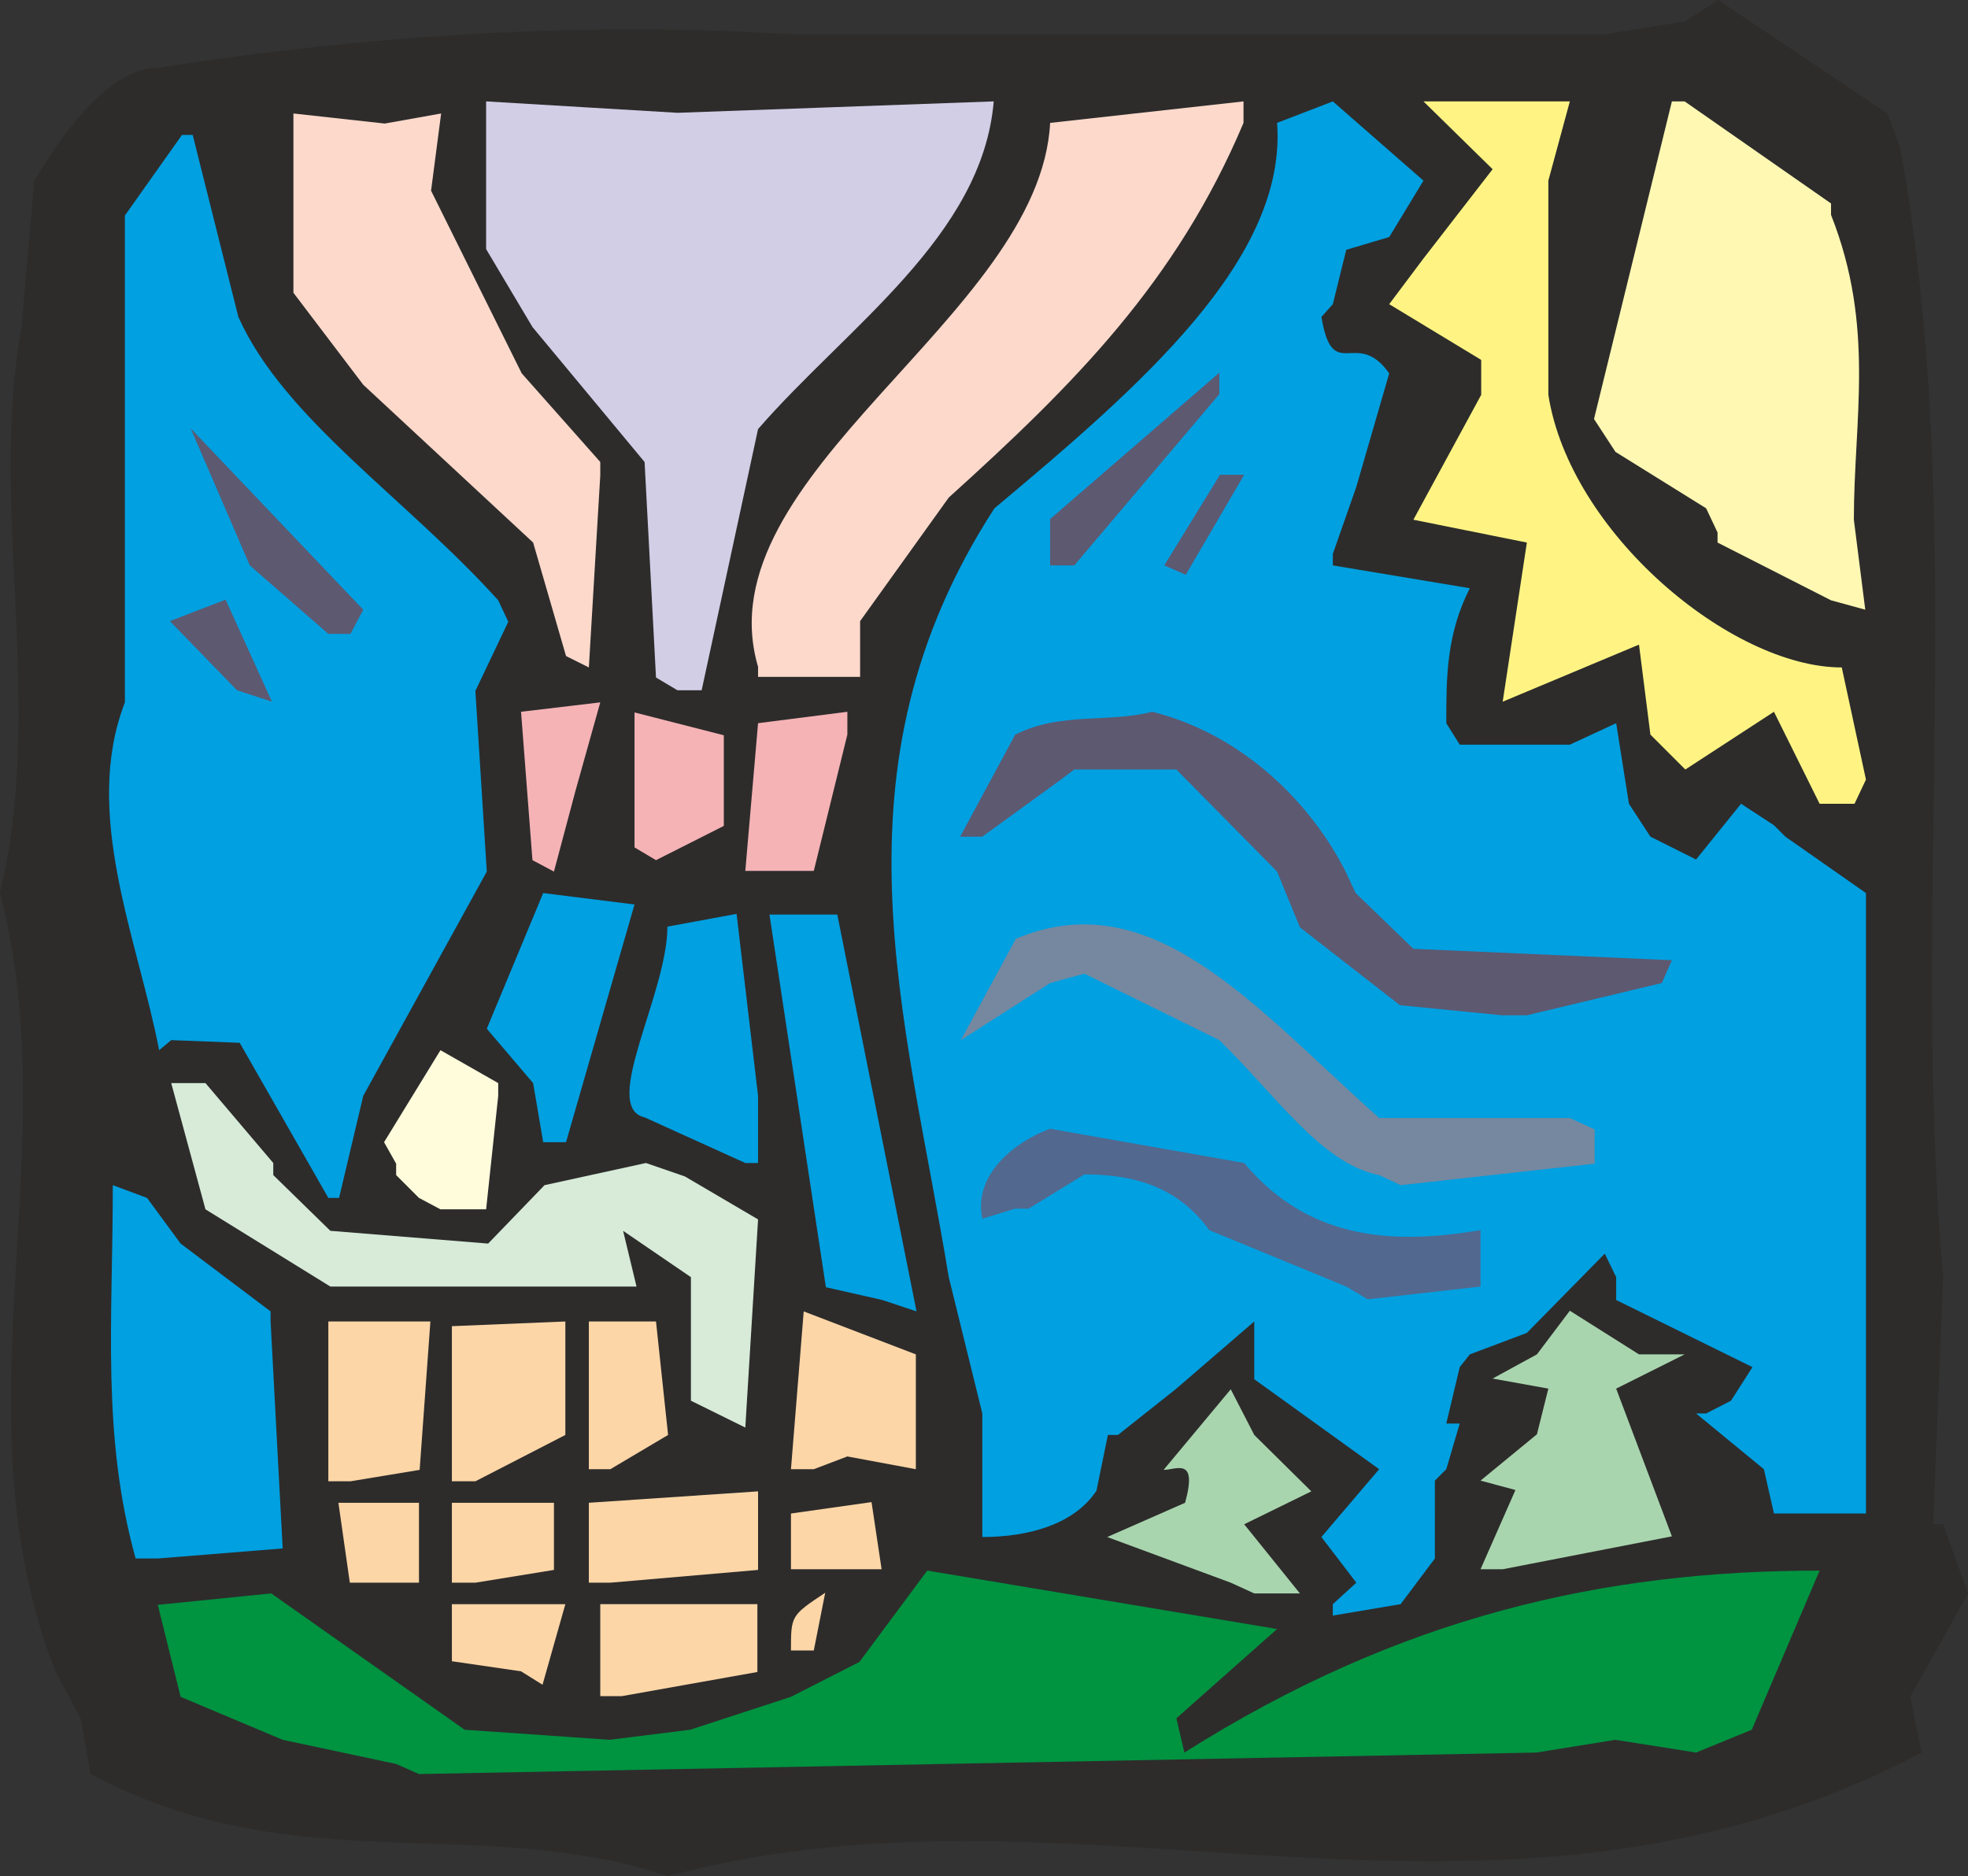
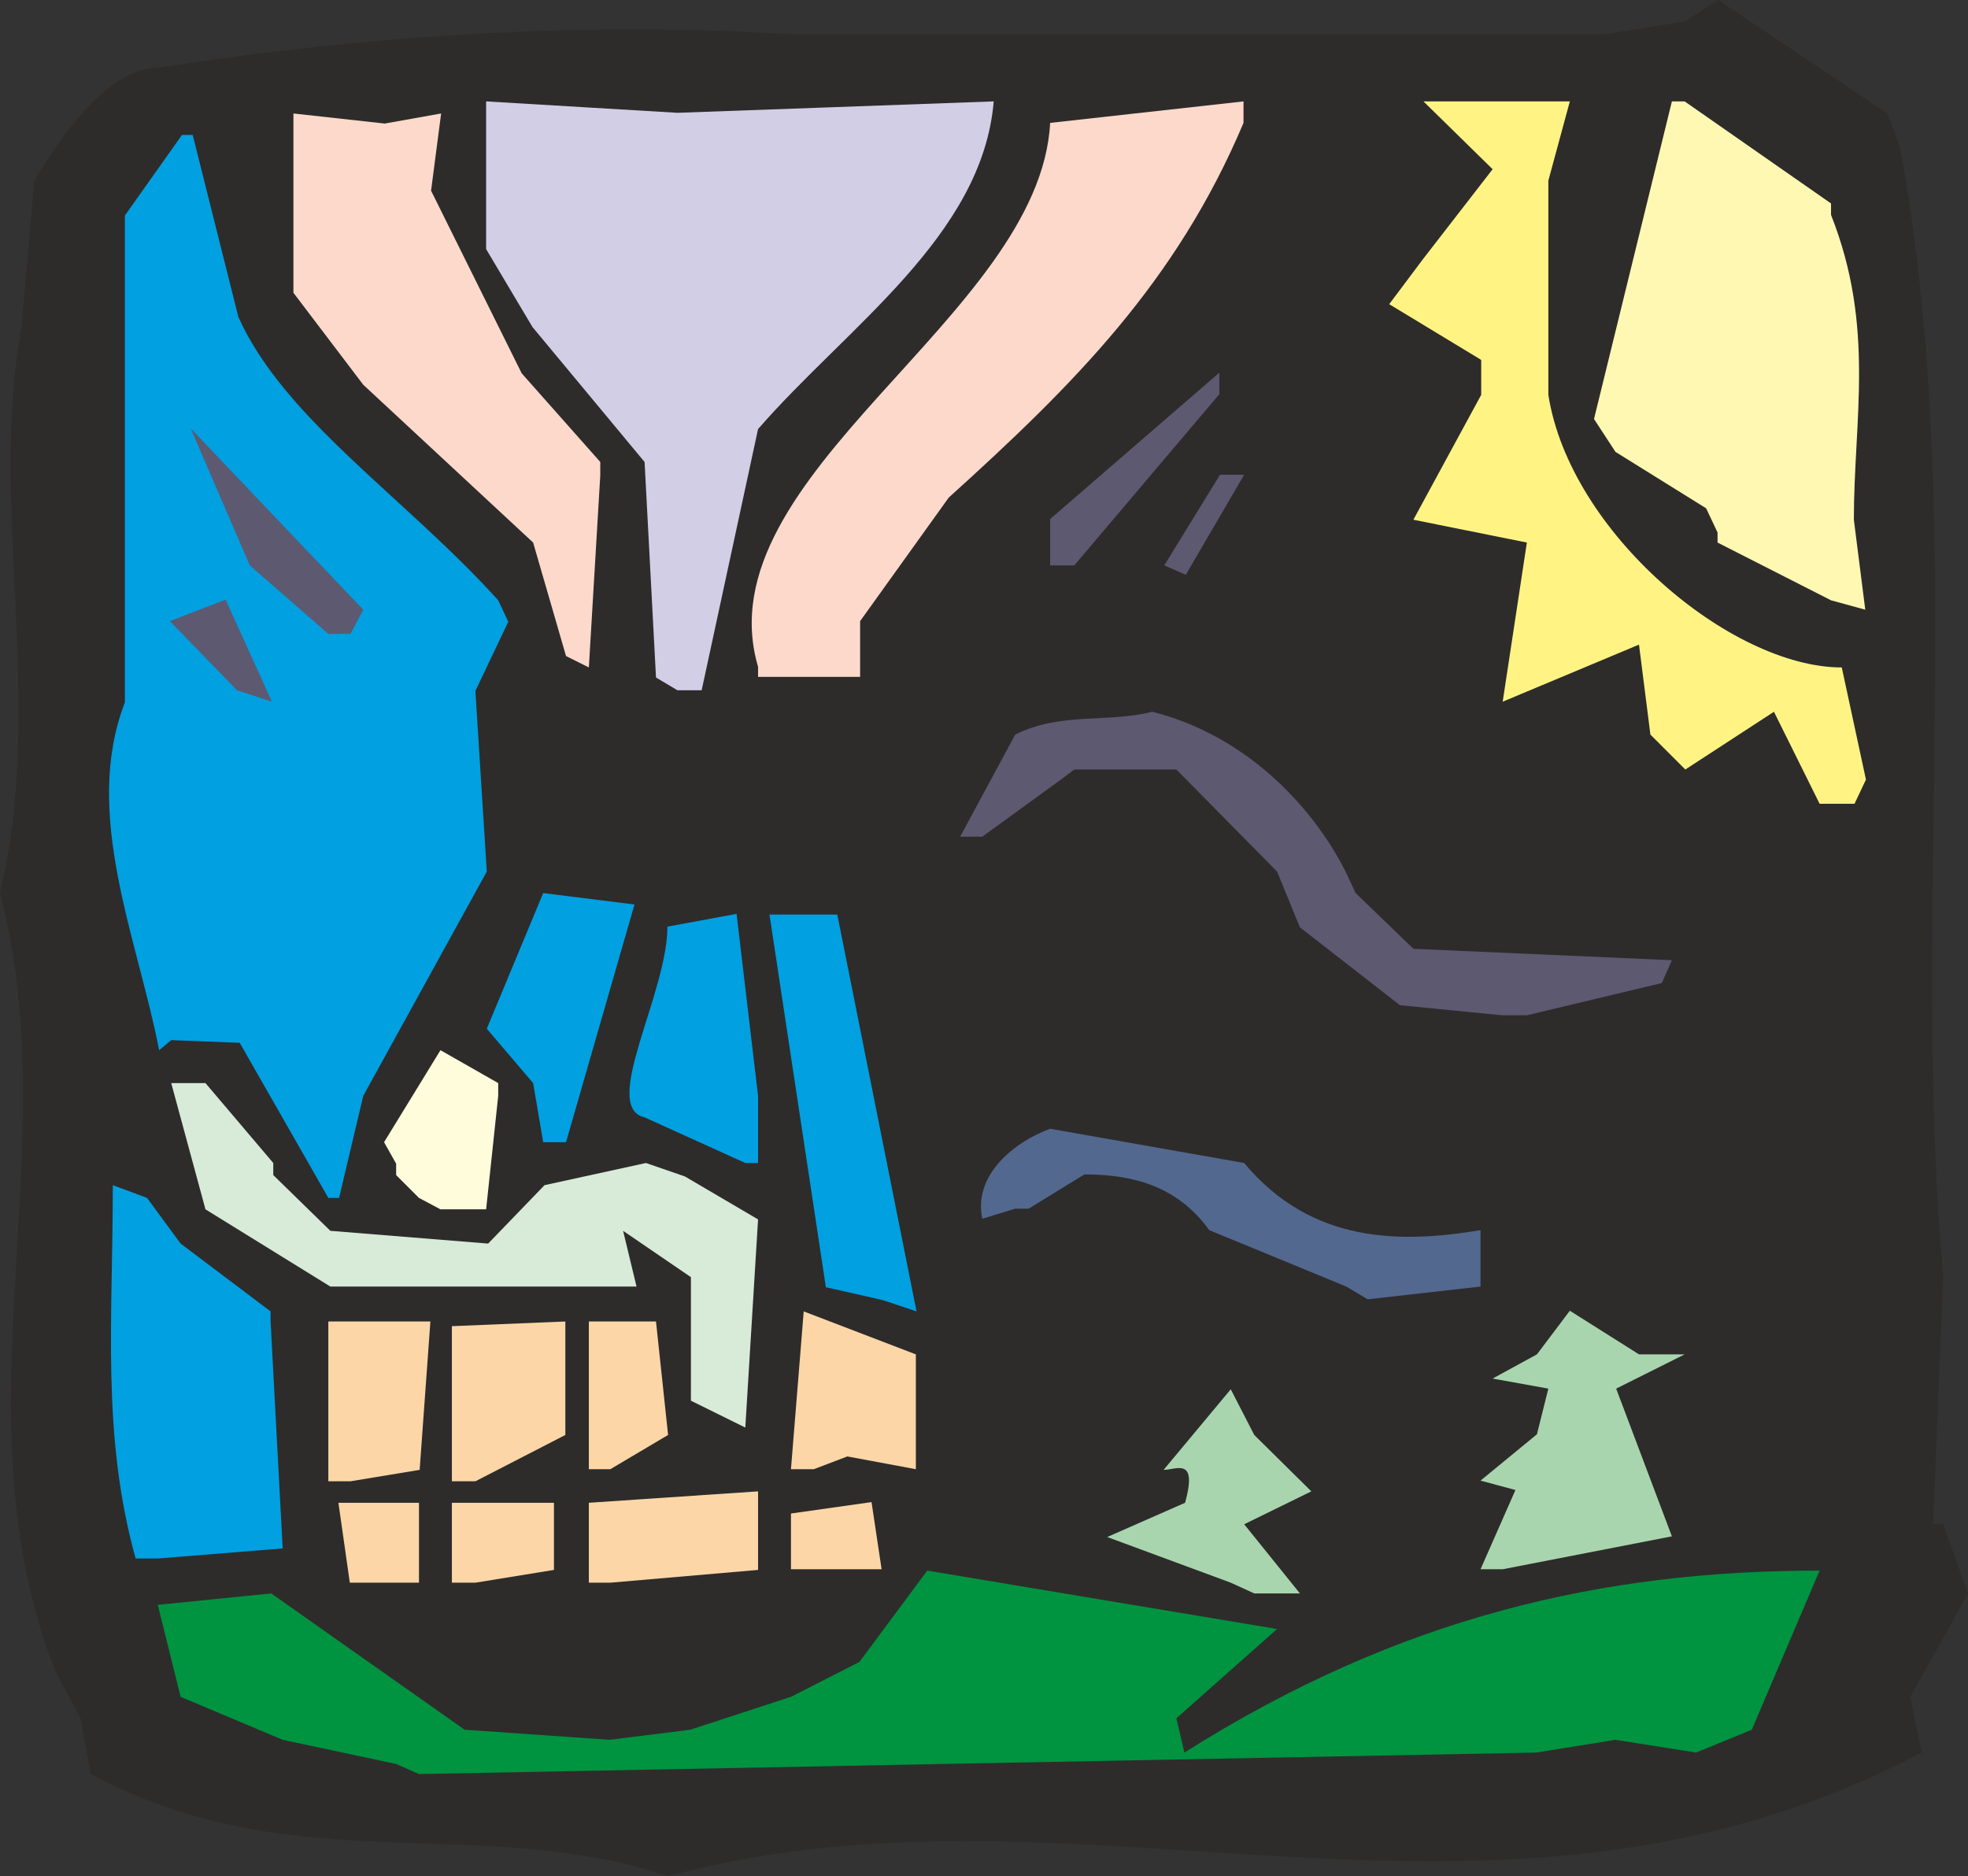
<svg xmlns="http://www.w3.org/2000/svg" width="281.376" height="268.224" viewBox="0 0 211.032 201.168">
  <rect x="0" y="0" width="211.032" height="201.168" fill="#333333" stroke="none" />
  <path d="M262.646 514.977c-19.584-4.896-37.728 1.08-58.32-9.864l-1.08-5.976-2.664-4.968c-10.944-27.72 1.296-55.728-5.976-83.52 4.896-20.448-1.224-41.256 2.304-60.624l1.368-15.696c3.6-6.192 8.496-12.168 13.248-12.168 23.112-3.6 46.224-4.968 67.896-3.6h87.264l8.568-1.368 3.6-2.304 18.144 12.168 1.368 3.672c7.272 39.888 1.08 81.144 4.608 121.104l-1.08 26.496h1.08l2.664 7.416-6.192 11.088 1.224 5.976c-46.008 24.192-89.784 1.224-134.424 13.248z" style="fill:#2d2c2b" transform="translate(-194.606 -314.889)" />
  <path d="m237.086 504.033-12.168-2.592-10.944-4.608-2.448-9.864 12.168-1.224 20.736 14.616 15.552 1.08 8.64-1.08 10.8-3.528 7.344-3.744 7.272-9.792 37.512 6.264-10.8 9.576.864 3.672c23.112-14.616 45-19.512 68.112-19.512l-7.272 17.064-5.976 2.448-8.64-1.368-8.496 1.368-119.808 2.304z" style="fill:#009340" transform="translate(-194.606 -314.889)" />
-   <path d="M258.974 496.76v-9.863h16.848v7.272l-14.544 2.592zm-8.496-2.663-7.416-1.08v-6.12h12.168l-2.448 8.64zm28.944-2.232c0-3.744 0-3.744 3.672-6.192l-1.224 6.192z" style="fill:#fdd6a7" transform="translate(-194.606 -314.889)" />
-   <path d="m337.526 486.897 2.52-2.304-3.744-4.896 6.192-7.272-13.392-9.648v-6.192l-8.352 7.2-6.264 4.968h-1.08l-1.224 5.976c-2.376 3.6-7.272 4.968-12.24 4.968v-13.248l-3.6-14.616c-4.608-28.08-13.248-54.432 4.896-82.44 15.84-13.248 31.392-26.784 30.312-41.328l5.976-2.304 9.72 8.496-3.672 6.048-4.608 1.368-1.44 5.832-1.224 1.368c1.224 7.272 3.744 1.08 7.272 6.048l-3.528 12.168-2.52 7.2v1.224l14.688 2.448c-2.52 4.968-2.52 9.576-2.52 14.472l1.44 2.304h11.808l4.968-2.304 1.368 8.64 2.304 3.528 4.896 2.448 4.824-5.976 3.528 2.304 1.224 1.224 8.64 6.048v66.528h-9.864l-1.08-4.752-7.272-5.976h1.08l2.664-1.368 2.304-3.6-14.616-7.2v-2.448l-1.224-2.52-8.352 8.496-6.12 2.304-1.08 1.368-1.44 6.048h1.44l-1.44 4.896-1.224 1.224V482l-3.672 4.896-7.272 1.224z" style="fill:#00a0e1" transform="translate(-194.606 -314.889)" />
  <path d="m326.582 484.593-13.248-4.896 8.352-3.672c1.368-4.968-.936-3.528-2.304-3.528l7.2-8.64 2.52 4.896 6.12 6.048-7.2 3.528 5.976 7.416h-4.896z" style="fill:#a9d5ae" transform="translate(-194.606 -314.889)" />
  <path d="m232.118 484.593-1.224-8.568h8.64v8.568h-4.896zm10.944 0v-8.568h10.944v7.2l-8.424 1.368zm14.688 0v-8.568l18.144-1.224v8.424l-15.84 1.368z" style="fill:#fdd6a7" transform="translate(-194.606 -314.889)" />
  <path d="m353.366 483.153 3.744-8.496-3.744-1.008 6.048-4.968 1.224-4.896-5.976-1.08 4.752-2.592 3.528-4.68 7.416 4.68h4.896l-7.344 3.672 5.976 15.84-18.144 3.528z" style="fill:#a9d5ae" transform="translate(-194.606 -314.889)" />
  <path d="M279.422 483.153v-5.976l8.64-1.224 1.08 7.2h-7.272z" style="fill:#fdd6a7" transform="translate(-194.606 -314.889)" />
  <path d="M209.15 482c-3.672-13.247-2.448-25.415-2.448-40.031l3.672 1.368 3.6 4.896 9.648 7.272v1.08l1.296 24.336-13.392 1.08z" style="fill:#00a0e1" transform="translate(-194.606 -314.889)" />
  <path d="M229.814 473.72v-17.135h10.944l-1.152 15.912-7.416 1.224zm13.248 0v-16.63l12.168-.504v12.168l-9.648 4.968zm14.688-1.295v-15.84h7.2l1.296 12.168-6.192 3.672zm21.672 0 1.368-16.92 12.024 4.608v12.312l-7.344-1.368-3.6 1.368z" style="fill:#fdd6a7" transform="translate(-194.606 -314.889)" />
  <path d="M268.694 465.08v-13.247l-7.272-4.968 1.44 5.976H230.03l-13.392-8.28-3.672-13.536h3.672l7.272 8.568v1.296l6.12 5.976 16.92 1.368 6.048-6.264 10.872-2.376 4.176 1.44 7.848 4.608-1.368 22.32z" style="fill:#d7ebd8" transform="translate(-194.606 -314.889)" />
  <path d="m289.214 454.28-6.048-1.367-6.048-39.96h7.272l8.496 42.552z" style="fill:#00a0e1" transform="translate(-194.606 -314.889)" />
  <path d="m338.966 452.84-14.688-6.047c-3.528-4.896-8.496-5.976-13.392-5.976l-5.976 3.672h-1.44l-3.528 1.08c-1.008-4.752 3.528-8.28 7.272-9.648l20.808 3.672c7.2 8.64 16.704 8.64 25.344 7.2v6.048l-12.096 1.368z" style="fill:#53688e" transform="translate(-194.606 -314.889)" />
  <path d="m229.814 443.337-9.504-16.632-7.344-.288-1.296 1.08c-2.304-11.952-8.28-25.344-3.672-37.296V338l6.12-8.64h1.152l4.896 19.512c4.896 10.944 18 19.44 27.864 30.384l1.08 2.304-3.528 7.416 1.224 19.368-13.248 24.048-2.592 10.944z" style="fill:#00a0e1" transform="translate(-194.606 -314.889)" />
  <path d="m239.534 443.337-2.448-2.448v-1.224l-1.296-2.304 6.048-9.864 6.192 3.528v1.368l-1.296 12.168h-4.896z" style="fill:#fffcdc" transform="translate(-194.606 -314.889)" />
-   <path d="M342.494 440.889c-6.192-1.224-10.944-8.424-17.136-14.472l-14.472-7.128-3.672 1.008-9.576 6.12 5.904-10.872c14.616-6.12 25.488 7.2 38.952 19.224h20.448l2.664 1.224v3.672l-20.808 2.304z" style="fill:#7588a0" transform="translate(-194.606 -314.889)" />
  <path d="m274.526 439.593-10.8-4.896c-4.752-1.08 2.448-13.248 2.448-20.448l7.416-1.368 2.304 19.512v7.2zm-21.672-2.233-1.08-6.335-4.968-5.832 6.048-14.544 9.792 1.224-7.344 25.488z" style="fill:#00a0e1" transform="translate(-194.606 -314.889)" />
  <path d="m355.67 423.753-10.944-1.08-10.728-8.352-2.448-5.976-10.8-10.944h-10.944l-1.44 1.08-8.424 6.12h-2.376l5.904-10.944c4.896-2.448 9.864-1.224 14.688-2.448 9.792 2.448 17.064 9.864 20.736 17.136l1.08 2.304 6.192 5.976 27.72 1.224-1.08 2.448-14.472 3.456z" style="fill:#5d5971" transform="translate(-194.606 -314.889)" />
-   <path d="m251.702 407.12-1.224-15.911 8.496-1.008-2.664 9.504-2.304 8.64zm22.824 1.153 1.368-15.84 9.576-1.224v2.448l-3.6 14.616h-4.752zm-11.88-2.52V391.28l9.576 2.448v9.72l-7.272 3.672z" style="fill:#f5b3b6" transform="translate(-194.606 -314.889)" />
  <path d="m389.726 401.073-4.896-9.864-9.504 6.192-3.744-3.744-1.224-9.648-14.616 6.12 2.592-17.064-12.168-2.448 7.272-13.392v-3.744l-9.864-5.976 3.672-4.896 7.416-9.576-7.416-7.272h15.696l-2.304 8.496v22.968c2.304 14.76 19.584 29.232 31.464 29.232l2.592 12.024-1.224 2.592z" style="fill:#fff483" transform="translate(-194.606 -314.889)" />
  <path d="m220.022 388.905-7.2-7.416 5.976-2.304 4.968 10.944z" style="fill:#5d5971" transform="translate(-194.606 -314.889)" />
  <path d="m264.95 387.537-1.224-23.112-12.024-14.472-4.968-8.352v-15.84l20.52 1.224 33.912-1.224c-1.224 14.472-15.768 24.192-25.272 35.136l-6.048 28.008h-2.592z" style="fill:#d2cee6" transform="translate(-194.606 -314.889)" />
  <path d="M275.894 386.385c-6.048-20.592 30.24-37.512 31.32-58.32l20.736-2.304v2.304c-7.2 17.064-18.144 28.008-31.608 40.176l-9.504 13.248v5.976h-10.944zm-20.592-1.152-3.528-12.168-18.216-16.92-7.488-9.864v-19.224l9.792 1.08 6.048-1.08-1.08 8.28 9.72 19.584 8.424 9.504v1.44l-1.224 20.592z" style="fill:#fcd9cb" transform="translate(-194.606 -314.889)" />
  <path d="m229.814 382.857-8.424-7.344-6.336-14.688 18.504 19.44-1.368 2.592z" style="fill:#5d5971" transform="translate(-194.606 -314.889)" />
  <path d="m390.95 379.257-12.168-6.192v-1.08l-1.224-2.592-9.72-6.048-2.304-3.528 8.352-34.056h1.368l15.696 10.944v1.224c4.752 12.024 2.448 21.888 2.448 32.688l1.224 9.648z" style="fill:#fff8b3" transform="translate(-194.606 -314.889)" />
  <path d="m319.454 375.513 5.976-9.72h2.592l-6.264 10.728zm-12.24 0v-4.968l18.144-15.696v2.304l-15.552 18.36z" style="fill:#5d5971" transform="translate(-194.606 -314.889)" />
</svg>